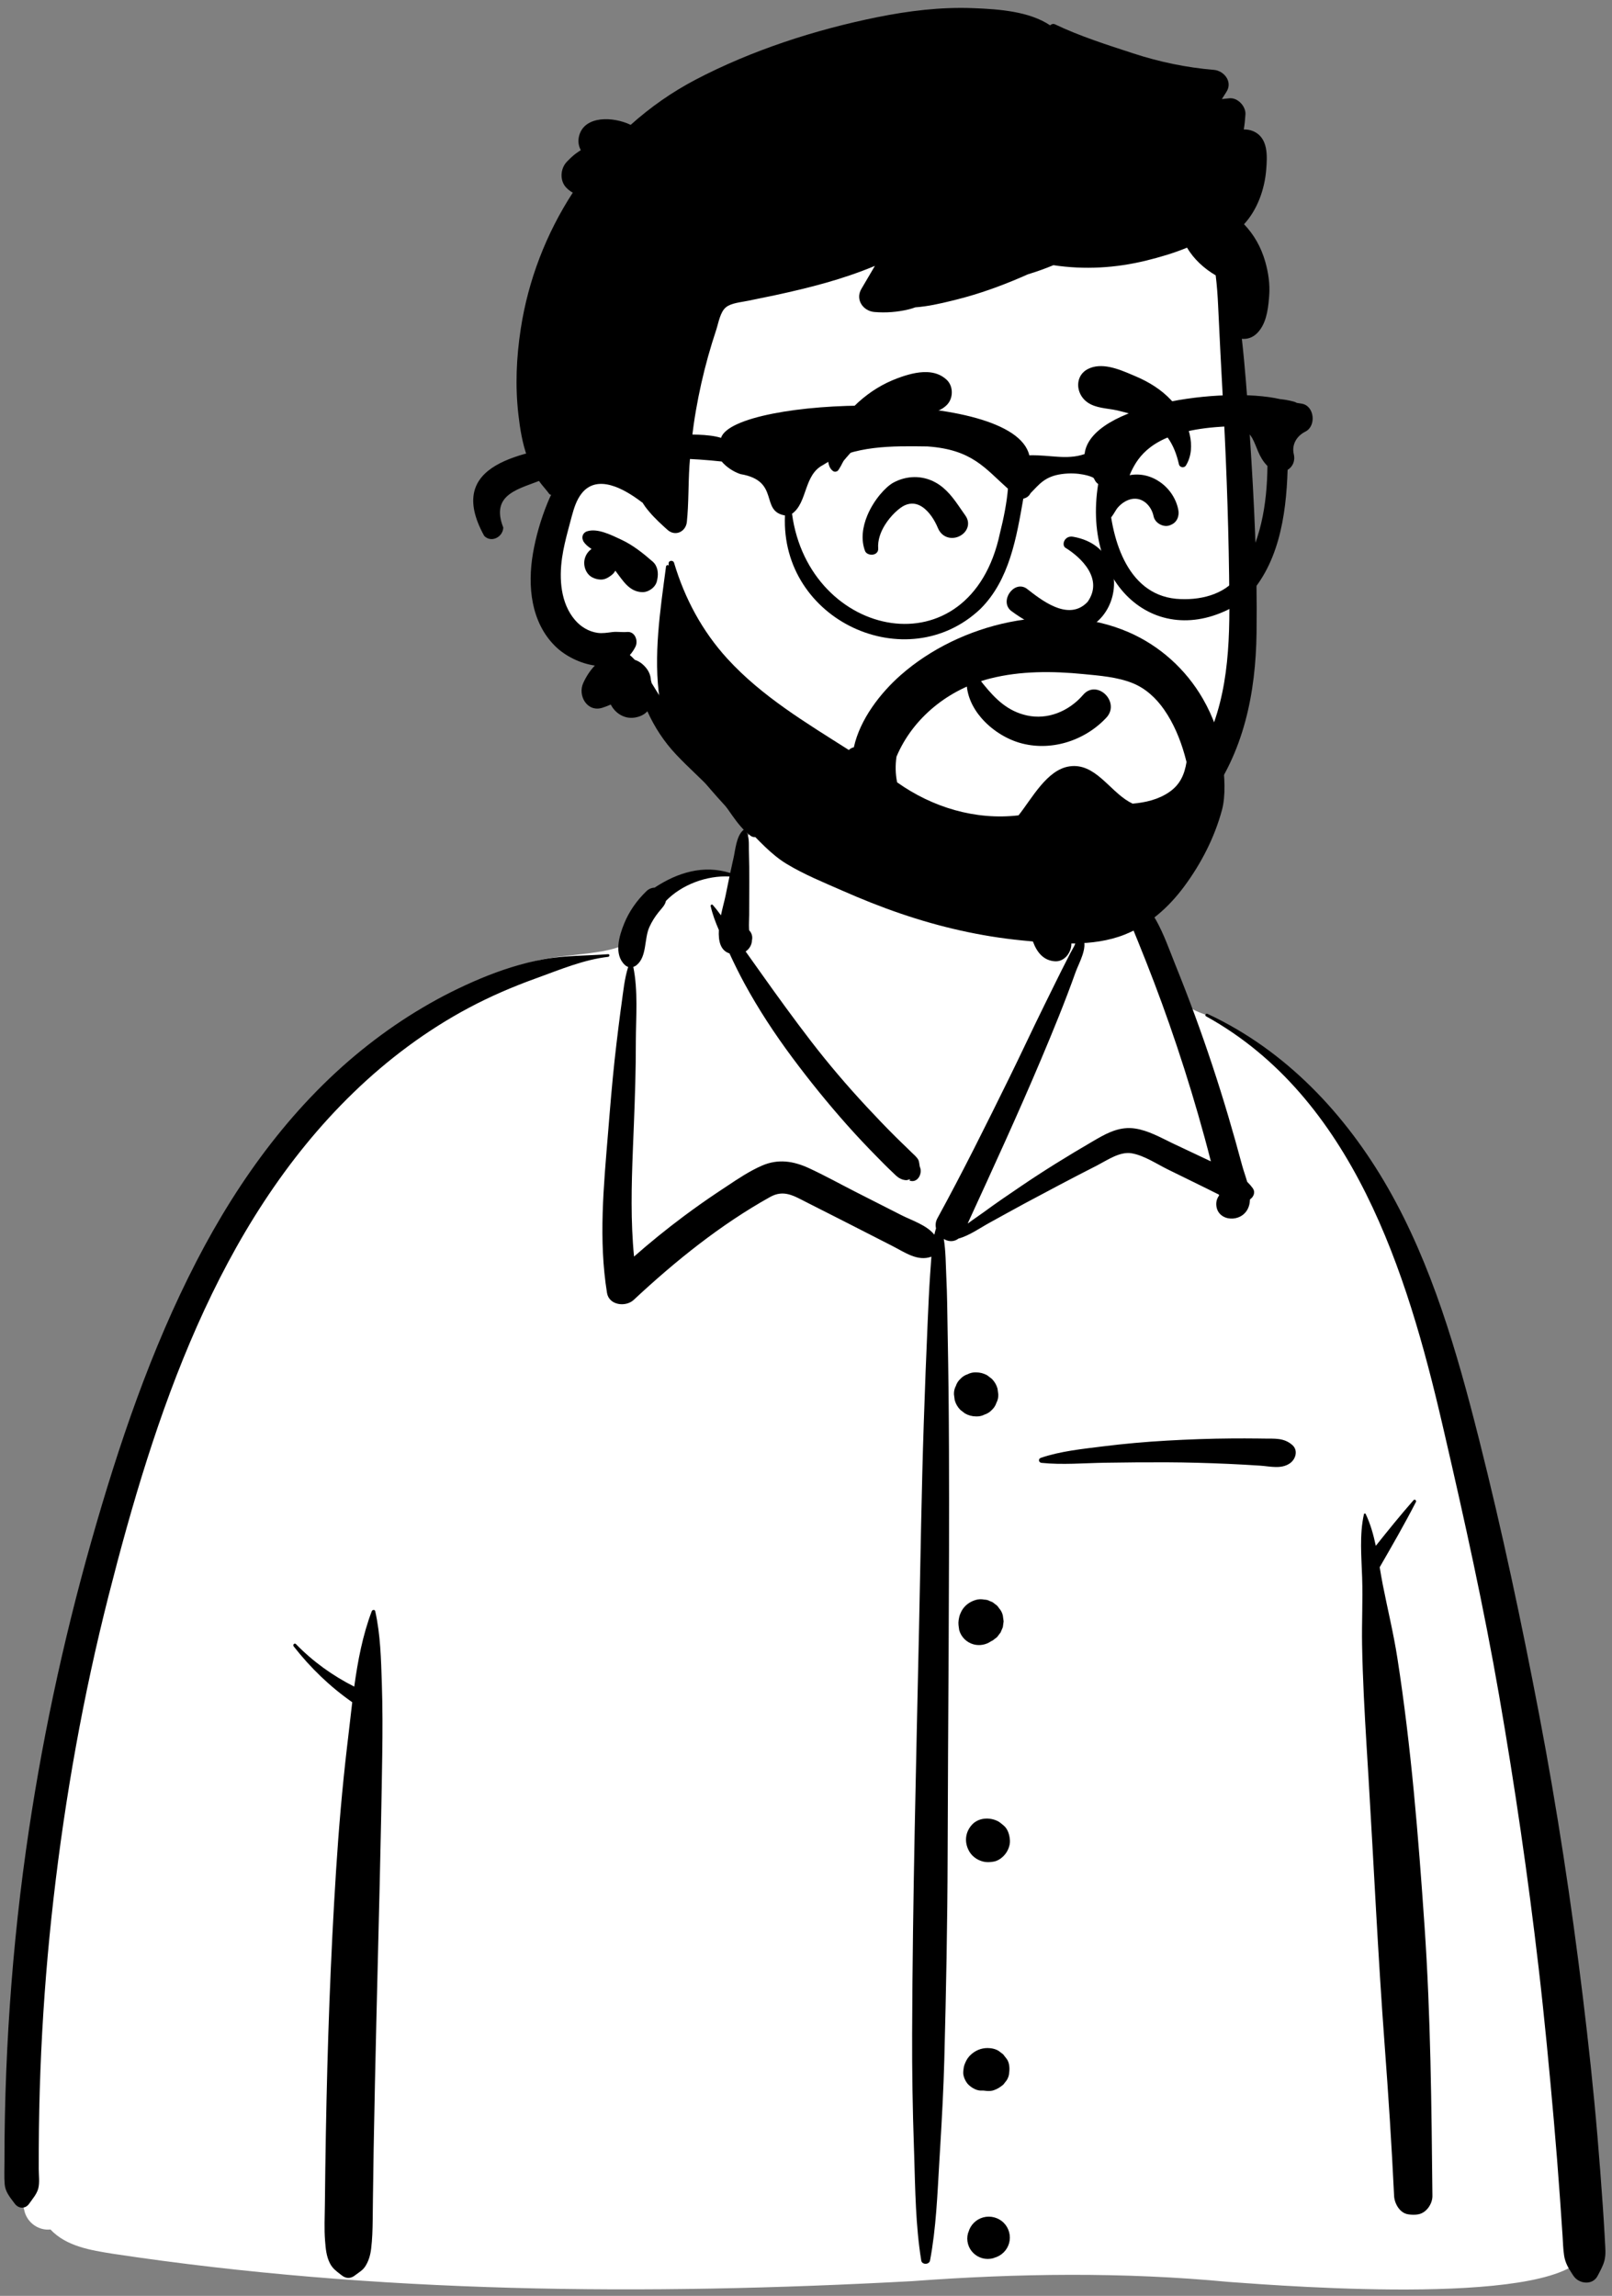
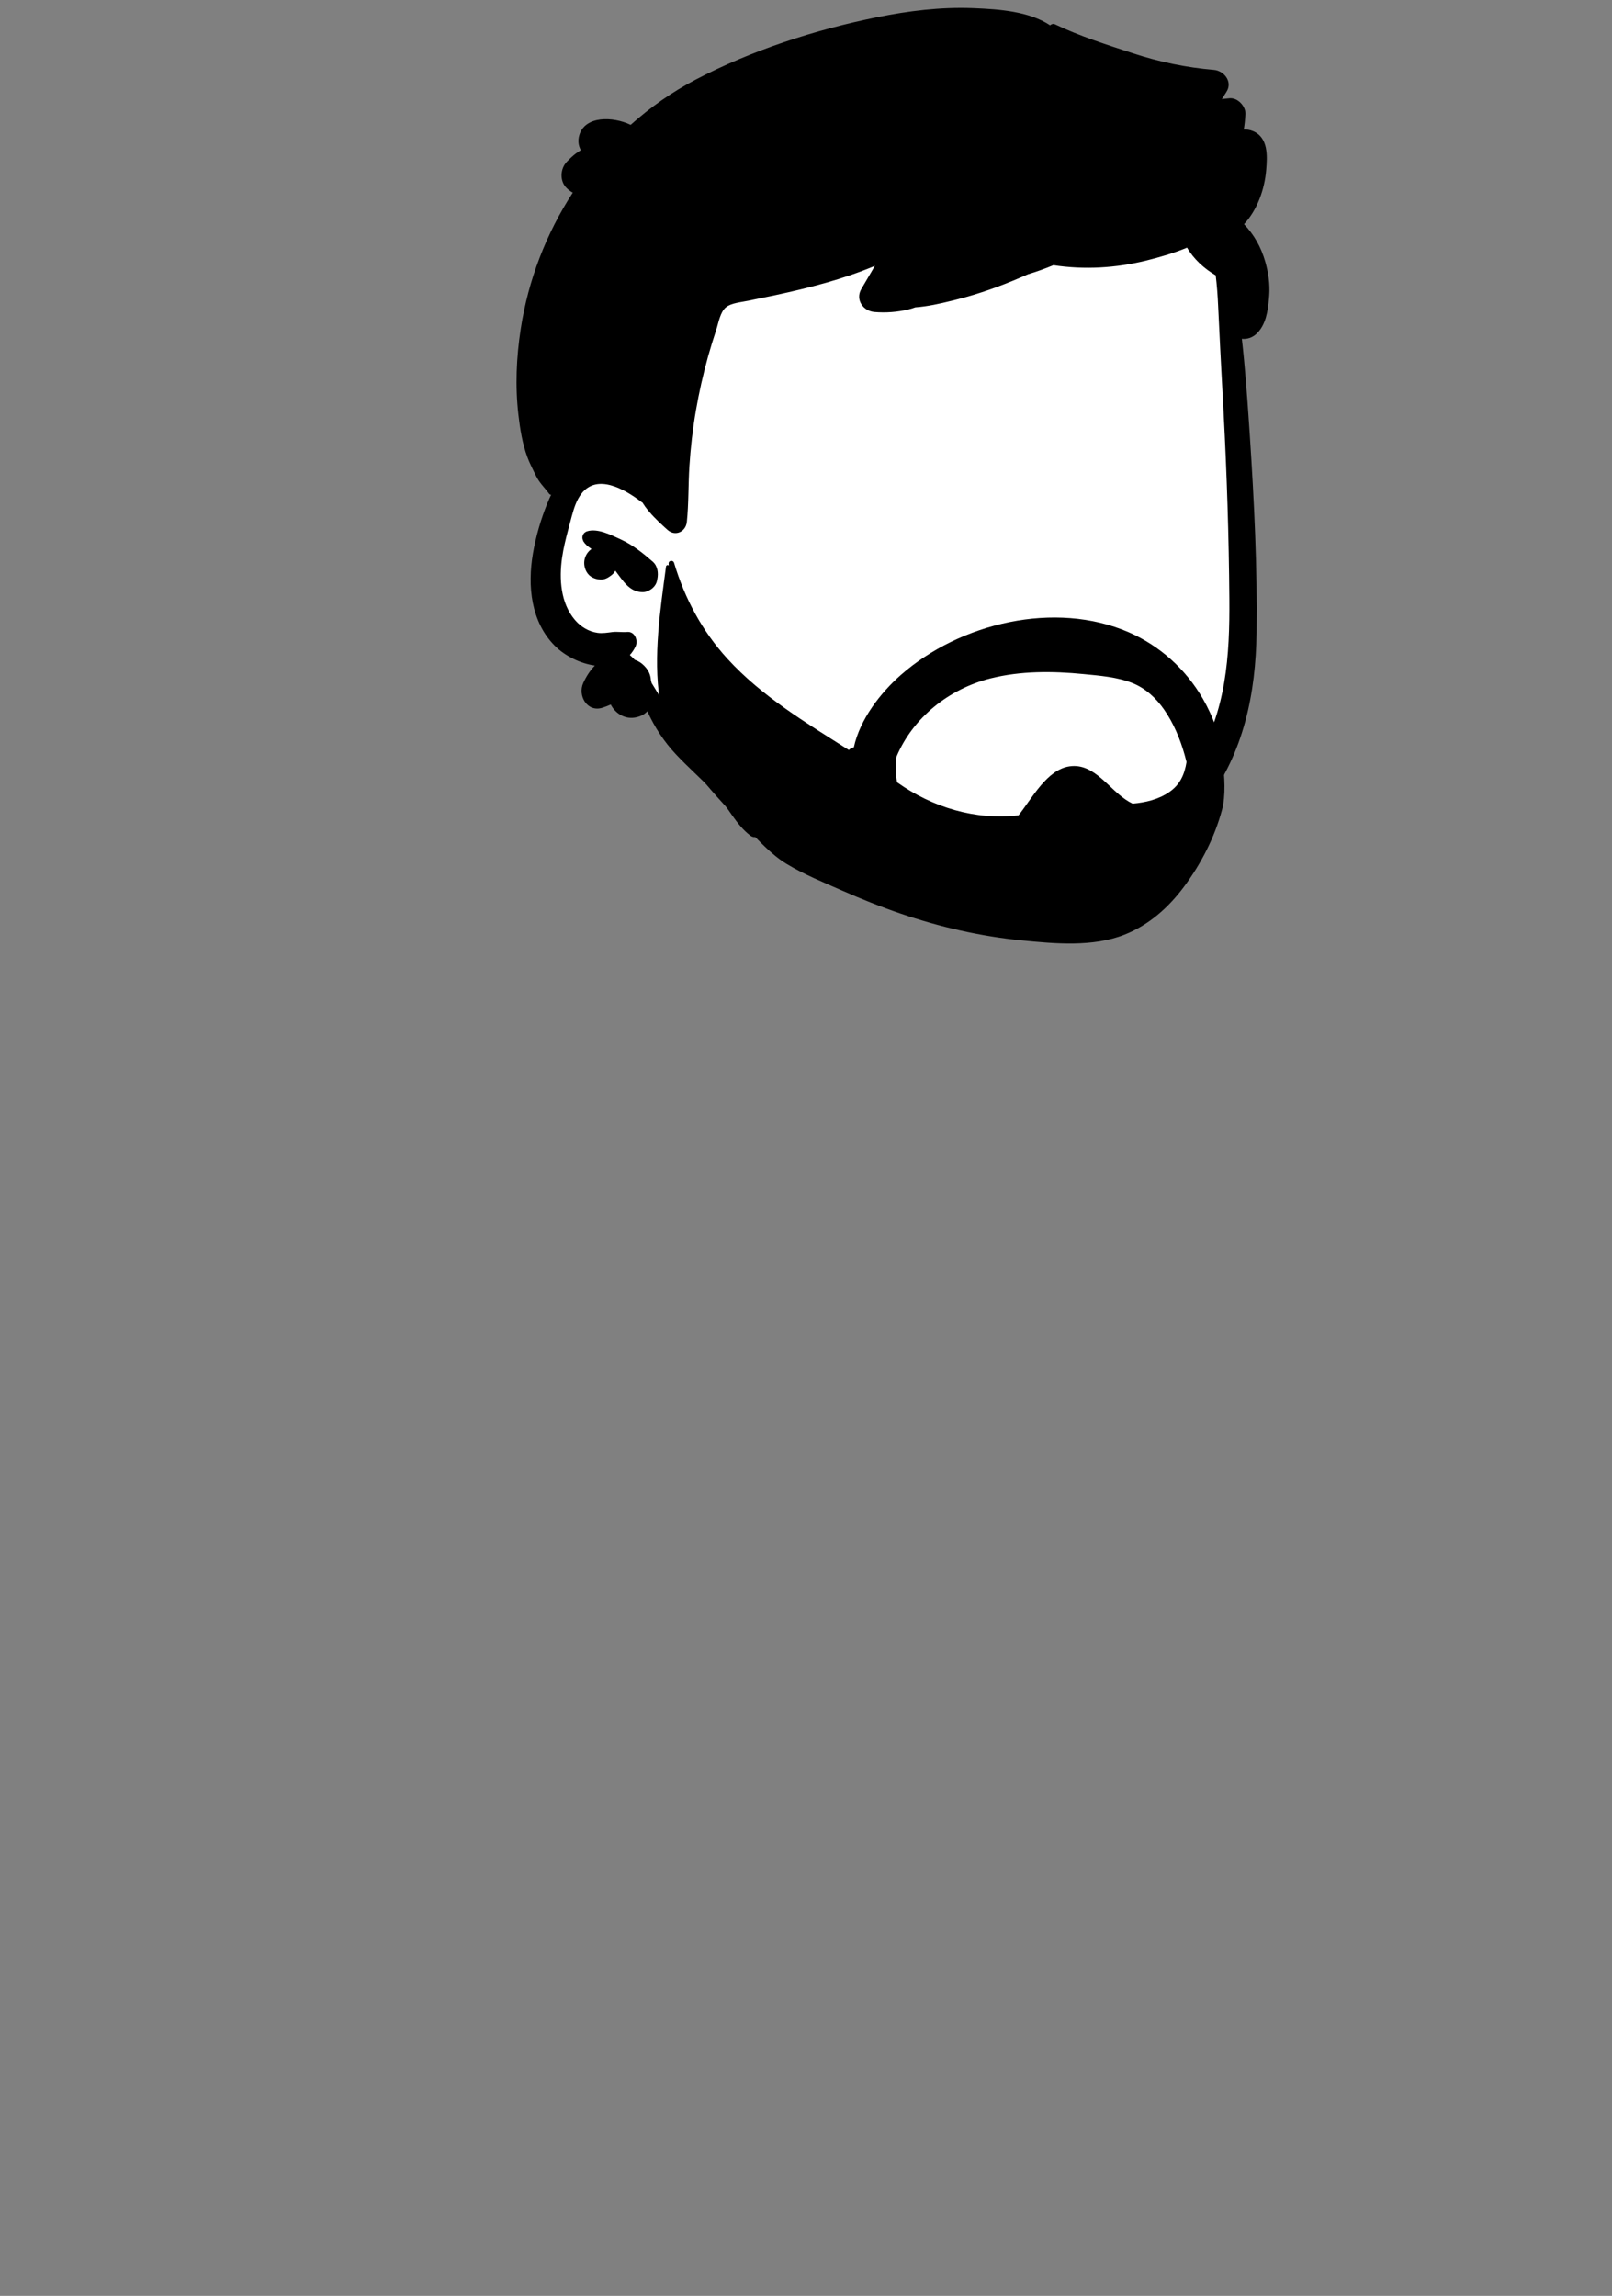
<svg xmlns="http://www.w3.org/2000/svg" width="184px" height="262px" viewBox="0 0 184 262" version="1.1">
  <rect x="0" y="0" width="184" height="262" fill="#808080" stroke="none" />
  <title>Person</title>
  <desc>Created with Sketch.</desc>
  <g id="Page-1" stroke="none" stroke-width="1" fill="none" fill-rule="evenodd">
    <g id="Desktop-HD-Copy-3" transform="translate(-630, -1026)">
      <g id="Person" transform="translate(630, 1012)">
        <g id="BODY" transform="translate(0, 100)">
-           <path d="M12.88,171.196 C43.027,175.743 73.721,175.972 104.118,174.321 C116.149,173.426 128.216,173.265 140.236,174.409 C147.339,174.933 178.482,177.297 181.026,170.98 C179.425,137.345 176.181,103.424 166.231,71.075 C162.139,59.589 158.625,50.056 150.638,40.551 C148.121,37.956 142.693,32.513 139.583,30.738 C136.888,29.2 135.762,29.748 134.214,27.151 C132.677,24.282 131.543,19.49 129.359,17.466 C127.136,15.405 123.842,16.142 119.759,16.806 C120.509,6.741 115.83,4.178 109.383,2.264 C98.052,-2.03 86.862,0.127 84.01,13.822 C78.722,13.822 75.751,16.082 72.54,18.253 C71.227,19.14 72.141,21.401 70.573,22.099 C67.672,23.124 62.545,22.873 59.752,24.135 C47.051,29.875 35.738,38.197 28.308,50.352 C11.653,76.303 0.211,130.968 2.191,161.726 C1.324,163.077 2.523,165.013 2.828,166.466 C3.213,167.729 4.459,168.569 5.76,168.426 C7.575,170.364 10.382,170.795 12.88,171.196 Z" id="🎨-Background" fill="#FFFFFF" />
-           <path d="M137.663,29.977 C137.478,29.874 137.641,29.612 137.827,29.699 C146.767,33.863 153.626,41.169 158.452,49.611 C163.449,58.352 166.297,68.276 168.753,77.976 L168.842,78.327 C171.46,88.703 173.686,99.187 175.691,109.696 C177.721,120.339 179.35,131.047 180.661,141.8 C181.309,147.117 181.887,152.443 182.338,157.779 C182.563,160.446 182.768,163.115 182.952,165.785 C183.025,166.853 183.094,167.921 183.154,168.99 L183.196,169.792 C183.233,170.519 183.32,171.248 183.139,171.965 C182.983,172.584 182.653,173.144 182.363,173.711 C181.789,174.833 180.217,174.649 179.599,173.711 L179.419,173.438 C179.009,172.809 178.669,172.225 178.54,171.442 C178.416,170.684 178.411,169.889 178.355,169.124 C178.252,167.715 178.165,166.305 178.065,164.895 C177.856,161.929 177.621,158.964 177.361,156.001 C176.846,150.153 176.294,144.31 175.615,138.478 C174.41,128.113 172.898,117.775 171.116,107.492 C169.374,97.448 167.172,87.505 164.875,77.574 L164.637,76.547 C160.615,59.209 154.417,39.242 137.663,29.977 Z M42.434,97.868 C42.499,97.695 42.782,97.655 42.83,97.868 C43.432,100.56 43.492,103.333 43.584,106.09 C43.675,108.809 43.671,111.541 43.631,114.261 C43.484,124.26 43.207,134.251 42.968,144.249 C42.849,149.25 42.737,154.251 42.65,159.253 C42.618,161.129 42.591,163.004 42.568,164.88 L42.54,167.355 C42.526,168.448 42.497,169.529 42.363,170.622 C42.274,171.341 42.086,172.026 41.686,172.642 C41.402,173.079 40.998,173.301 40.604,173.599 L40.53,173.655 C40.028,174.05 39.498,174.052 39.001,173.655 L38.856,173.542 C38.381,173.173 37.97,172.884 37.666,172.3 C37.244,171.489 37.176,170.607 37.104,169.712 C36.996,168.356 37.068,166.98 37.082,165.619 C37.11,162.891 37.148,160.162 37.196,157.434 C37.373,147.428 37.723,137.421 38.361,127.433 C38.661,122.728 39.068,118.009 39.615,113.323 L39.719,112.445 C39.884,111.066 40.036,109.663 40.206,108.256 C37.664,106.48 35.429,104.326 33.523,101.882 C33.383,101.703 33.614,101.45 33.783,101.624 C35.731,103.626 37.963,105.222 40.435,106.477 C40.84,103.53 41.397,100.599 42.434,97.868 Z M84.904,8.677 C84.939,8.651 84.994,8.639 85.027,8.677 C85.573,9.31 85.463,10.277 85.48,11.079 L85.482,11.153 C85.521,12.325 85.529,13.493 85.525,14.666 L85.513,18.399 L85.513,18.399 C85.511,18.912 85.469,19.446 85.496,19.962 L85.509,20.162 L85.509,20.162 C85.797,20.454 85.93,20.876 85.833,21.299 C85.815,21.843 85.529,22.296 85.111,22.581 L86.006,23.841 L86.006,23.841 L86.902,25.101 C88.747,27.7 90.614,30.276 92.558,32.804 C94.541,35.382 96.657,37.862 98.871,40.246 C99.952,41.412 101.052,42.561 102.178,43.684 C102.635,44.141 103.104,44.586 103.568,45.036 L104.029,45.488 C104.302,45.759 104.645,46.027 104.825,46.37 C104.932,46.572 104.956,47.07 104.994,47.153 C105.336,47.898 104.753,49.087 103.785,48.715 L103.829,48.686 C104.005,48.564 103.892,48.562 103.49,48.681 C103.236,48.68 102.998,48.622 102.775,48.507 L102.709,48.471 C102.396,48.313 102.117,48.007 101.862,47.763 L101.799,47.703 C101.217,47.162 100.663,46.588 100.105,46.022 C98.942,44.842 97.804,43.637 96.703,42.399 C94.506,39.929 92.424,37.36 90.452,34.711 C88.443,32.012 86.575,29.176 84.97,26.222 C84.36,25.101 83.801,23.959 83.266,22.803 C82.223,22.471 81.981,21.37 82.054,20.13 C81.669,19.241 81.323,18.333 81.118,17.406 C81.09,17.278 81.254,17.159 81.353,17.27 C81.686,17.646 81.995,18.046 82.292,18.457 C82.471,17.588 82.698,16.787 82.804,16.277 L83.266,14.025 L83.266,14.025 C80.662,13.891 77.808,14.953 76.012,16.813 C75.916,17.297 75.54,17.644 75.174,18.097 C74.756,18.614 74.392,19.195 74.119,19.803 C73.516,21.149 73.857,23.133 72.686,24.12 C72.563,24.223 72.427,24.295 72.286,24.339 C72.842,27.044 72.59,30.025 72.578,32.77 L72.577,33.011 C72.58,36.083 72.477,39.157 72.357,42.227 L72.236,45.264 C72.078,49.315 71.976,53.368 72.372,57.397 C74.182,55.805 76.054,54.286 77.991,52.839 C79.264,51.887 80.562,50.969 81.885,50.085 L82.959,49.373 C84.246,48.515 85.565,47.633 86.975,47.02 C88.819,46.217 90.572,46.493 92.352,47.316 C94.124,48.136 95.844,49.089 97.583,49.977 C99.352,50.881 101.124,51.777 102.895,52.675 C104.068,53.271 105.787,53.808 106.648,54.903 C106.702,54.661 106.766,54.419 106.841,54.178 C106.756,53.811 106.789,53.414 106.996,53.036 C109.888,47.761 112.563,42.36 115.219,36.966 C116.564,34.236 117.842,31.474 119.189,28.746 L120.499,26.089 C120.718,25.646 120.937,25.204 121.158,24.762 C121.488,24.101 121.832,23.446 122.166,22.786 C122.308,22.508 122.485,22.231 122.622,21.949 L122.687,21.808 C122.69,21.801 123.008,20.81 122.763,20.905 L122.741,20.915 C122.616,20.985 122.516,20.829 122.597,20.729 C122.944,20.304 123.427,20.681 123.624,21.075 C124.169,22.158 123.171,23.86 122.787,24.898 L122.766,24.956 C121.574,28.305 120.224,31.592 118.842,34.867 C116.191,41.146 113.343,47.329 110.501,53.523 L110.467,53.629 L110.467,53.629 C111.073,53.168 111.72,52.75 112.274,52.342 C113.672,51.314 115.11,50.337 116.547,49.363 C119.18,47.576 121.886,45.907 124.636,44.304 L125.186,43.984 C126.56,43.19 127.921,42.545 129.551,42.784 C131.066,43.006 132.474,43.814 133.843,44.47 L133.984,44.537 L138.213,46.533 C137.761,44.743 137.271,42.962 136.761,41.188 C135.765,37.727 134.669,34.294 133.481,30.893 C132.371,27.715 131.171,24.572 129.902,21.453 L129.52,20.517 C129.002,19.233 128.488,17.833 127.009,17.438 C125.531,17.043 123.835,17.629 122.484,16.792 C122.362,16.716 122.377,16.515 122.526,16.478 L123.359,16.27 C124.924,15.883 126.759,15.494 128.239,15.87 C129.849,16.28 131.182,17.622 131.963,19.017 C132.832,20.569 133.444,22.306 134.104,23.96 L134.208,24.221 C134.965,26.094 135.693,27.978 136.389,29.874 C137.781,33.663 139.049,37.498 140.196,41.368 C140.749,43.233 141.274,45.107 141.778,46.985 C141.923,47.526 142.162,48.181 142.358,48.864 C142.583,49.082 142.795,49.324 142.995,49.601 C143.326,50.061 143.088,50.6 142.677,50.875 C142.661,51.345 142.556,51.787 142.304,52.166 C141.322,53.646 138.727,53.265 138.832,51.276 C138.848,50.971 138.967,50.68 139.148,50.435 L139.143,50.395 L139.143,50.395 L139.123,50.322 L139.123,50.322 C138.672,50.108 138.22,49.869 137.743,49.635 L133.305,47.457 L133.305,47.457 C132.019,46.827 130.595,45.852 129.165,45.612 C127.833,45.388 126.427,46.374 125.282,46.968 L125.208,47.007 C122.44,48.415 119.693,49.87 116.956,51.338 C115.62,52.054 114.302,52.8 112.971,53.525 C111.858,54.132 110.657,55.002 109.407,55.344 C108.872,55.756 108.238,55.701 107.728,55.389 C107.961,56.822 107.947,58.293 108.018,59.758 C108.114,61.717 108.129,63.681 108.161,65.642 L108.174,66.378 C108.258,70.714 108.303,75.051 108.319,79.389 C108.378,94.833 108.206,110.281 108.166,125.725 C108.146,133.485 107.991,141.251 107.788,149.008 C107.702,152.295 107.522,155.578 107.328,158.859 L107.221,160.649 C106.994,164.426 106.861,168.245 106.156,171.971 C106.065,172.457 105.236,172.469 105.155,171.971 C104.507,167.978 104.471,163.898 104.346,159.859 L104.32,159.052 C104.17,154.714 104.099,150.38 104.114,146.041 C104.17,130.59 104.574,115.15 104.905,99.704 C105.071,91.943 105.183,84.179 105.442,76.421 C105.571,72.539 105.717,68.66 105.891,64.78 C105.968,63.047 106.043,61.317 106.159,59.587 L106.211,58.845 C106.247,58.362 106.276,57.884 106.312,57.411 C104.737,57.982 103.297,56.924 101.881,56.201 C100.248,55.367 98.617,54.532 96.984,53.7 L95.349,52.869 L95.349,52.869 L92.079,51.212 C90.606,50.466 89.471,49.724 87.901,50.599 C82.242,53.751 77.042,57.945 72.329,62.346 C71.426,63.19 69.516,62.963 69.287,61.549 C68.309,55.506 68.904,49.375 69.403,43.314 L69.587,41.064 C69.81,38.376 70.053,35.688 70.377,33.011 C70.522,31.814 70.666,30.617 70.825,29.422 L70.948,28.526 C71.147,27.109 71.277,25.701 71.703,24.343 C71.568,24.3 71.439,24.229 71.324,24.12 C70.046,22.917 70.662,20.828 71.245,19.396 C71.821,17.982 72.699,16.749 73.799,15.687 C74.038,15.455 74.377,15.306 74.716,15.298 C77.382,13.545 80.307,12.67 83.351,13.627 C83.436,13.221 83.523,12.816 83.615,12.411 L83.708,12.008 C83.945,11.005 84.033,9.348 84.904,8.677 Z M112.227,167.045 C113.054,166.819 113.96,167.057 114.566,167.659 C115.172,168.261 115.412,169.16 115.184,169.981 C115.07,170.386 114.864,170.737 114.566,171.035 C114.288,171.309 113.963,171.505 113.592,171.623 L113.505,171.649 L113.37,171.705 C112.955,171.815 112.54,171.815 112.126,171.705 C111.73,171.594 111.386,171.395 111.093,171.107 C110.803,170.817 110.603,170.476 110.492,170.082 C110.38,169.67 110.38,169.258 110.492,168.847 L110.548,168.712 L110.548,168.712 C110.662,168.308 110.868,167.957 111.166,167.659 C111.466,167.363 111.82,167.158 112.227,167.045 Z M161.348,85.197 C161.484,85.042 161.704,85.24 161.619,85.405 C160.331,87.913 158.895,90.403 157.483,92.848 C157.596,93.525 157.708,94.197 157.837,94.852 C158.387,97.644 159.061,100.386 159.5,103.204 C161.078,113.336 161.898,123.577 162.601,133.799 C163.306,144.058 163.396,154.321 163.502,164.6 C163.511,165.491 162.821,166.526 161.896,166.694 C161.473,166.771 161.156,166.756 160.734,166.694 C159.771,166.553 159.169,165.459 159.128,164.6 C158.852,158.855 158.48,153.118 158.05,147.382 C157.288,137.213 156.822,127.017 156.206,116.838 L155.989,113.28 C155.756,109.425 155.544,105.567 155.474,101.707 C155.428,99.149 155.566,96.592 155.481,94.037 C155.403,91.678 155.162,89.113 155.686,86.796 C155.705,86.709 155.843,86.687 155.883,86.77 C156.428,87.908 156.773,89.146 157.039,90.408 C158.442,88.646 159.871,86.88 161.348,85.197 Z M69.416,22.89 C69.613,22.876 69.605,23.17 69.416,23.192 C66.662,23.509 64.001,24.622 61.4,25.567 L61.177,25.648 C58.55,26.595 55.988,27.695 53.523,29.007 C48.704,31.572 44.278,34.88 40.365,38.666 C24.741,53.781 17.621,75.578 12.404,96.061 C9.506,107.441 7.444,119.014 6.108,130.675 C5.447,136.443 4.98,142.232 4.708,148.03 C4.569,151.002 4.481,153.976 4.444,156.951 C4.425,158.474 4.42,159.998 4.422,161.522 C4.422,162.22 4.548,163.099 4.36,163.777 C4.186,164.405 3.694,164.958 3.33,165.482 C2.898,166.103 2.123,166.07 1.686,165.482 L1.525,165.268 C1.058,164.653 0.602,164.066 0.535,163.263 C0.464,162.403 0.514,161.516 0.511,160.651 C0.504,158.91 0.526,157.168 0.561,155.427 C0.628,152.09 0.761,148.754 0.957,145.422 C1.357,138.659 2.015,131.911 2.957,125.202 C4.631,113.276 7.141,101.465 10.428,89.875 C13.53,78.942 17.204,68.041 22.438,57.914 C27.297,48.511 33.673,39.764 42.085,33.193 C45.997,30.137 50.256,27.59 54.847,25.672 C57.163,24.705 59.594,23.915 62.067,23.465 C64.513,23.02 66.948,23.082 69.416,22.89 Z M112.701,147.72 C113.138,147.717 113.625,147.812 114,148.052 L114.501,148.436 L114.501,148.436 C114.636,148.609 114.771,148.783 114.906,148.957 C115.219,149.362 115.26,150.018 115.195,150.5 C115.18,150.823 115.084,151.122 114.906,151.4 L114.525,151.89 L114.525,151.89 C114.158,152.187 113.853,152.399 113.409,152.542 C113.177,152.616 112.954,152.632 112.731,152.62 L112.657,152.616 L112.701,152.622 L112.623,152.613 L112.623,152.613 C112.551,152.607 112.478,152.599 112.405,152.589 C112.356,152.583 112.306,152.579 112.256,152.572 C112.208,152.568 112.162,152.567 112.114,152.571 C111.55,152.624 110.983,152.306 110.583,151.941 C110.222,151.613 109.898,150.915 109.949,150.421 L109.97,150.215 C110.008,149.866 110.039,149.729 110.188,149.379 C110.332,149.039 110.534,148.738 110.809,148.484 C111.335,147.999 111.979,147.725 112.701,147.72 Z M110.955,122.224 C111.704,121.414 112.99,121.354 113.918,121.844 C114.144,121.964 114.352,122.155 114.551,122.315 C115.053,122.719 115.251,123.446 115.278,124.059 C115.306,124.665 114.984,125.385 114.551,125.803 L114.446,125.904 L114.446,125.904 C114.187,126.154 113.817,126.371 113.455,126.437 C112.871,126.543 112.381,126.54 111.838,126.312 C111.371,126.117 110.969,125.802 110.695,125.376 L110.65,125.304 C110.632,125.274 110.614,125.243 110.597,125.212 L110.573,125.165 C110.053,124.172 110.193,123.048 110.955,122.224 Z M111.343,96.593 C111.681,96.488 112.018,96.473 112.356,96.548 C112.585,96.548 112.799,96.606 112.997,96.72 C113.212,96.78 113.399,96.888 113.557,97.044 C113.747,97.156 113.899,97.307 114.012,97.496 C114.237,97.74 114.388,98.025 114.467,98.354 L114.557,99.024 L114.467,99.694 L114.211,100.296 L114.211,100.296 C114.14,100.388 114.07,100.479 113.998,100.57 C113.885,100.76 113.733,100.911 113.541,101.023 C113.417,101.146 113.274,101.238 113.115,101.302 C112.55,101.704 111.796,101.835 111.127,101.652 C110.729,101.541 110.383,101.341 110.09,101.053 C109.799,100.762 109.598,100.419 109.487,100.024 L109.441,99.709 C109.382,99.286 109.372,99.051 109.493,98.514 C109.546,98.277 109.699,97.944 109.78,97.803 C110.123,97.204 110.684,96.793 111.343,96.593 Z M140.657,78.153 C141.626,78.147 142.595,78.148 143.564,78.159 L144.291,78.169 C145.509,78.188 146.551,78.063 147.508,78.902 C148.203,79.51 147.897,80.531 147.237,80.99 C146.238,81.684 144.985,81.335 143.837,81.258 C142.626,81.177 141.414,81.11 140.202,81.056 C137.854,80.952 135.506,80.886 133.156,80.875 C130.812,80.866 128.463,80.888 126.119,80.925 C123.733,80.964 121.25,81.184 118.877,80.939 C118.552,80.905 118.478,80.48 118.8,80.369 C121.035,79.602 123.55,79.353 125.892,79.059 C128.309,78.756 130.725,78.542 133.156,78.403 C135.654,78.26 138.155,78.171 140.657,78.153 Z M111.339,70.612 L111.419,70.614 C111.845,70.615 112.245,70.715 112.617,70.913 L112.696,70.957 L113.209,71.35 C113.522,71.663 113.739,72.033 113.859,72.459 L113.95,73.127 L113.95,73.127 C113.963,73.473 113.89,73.795 113.732,74.095 C113.63,74.407 113.455,74.676 113.209,74.904 C112.979,75.149 112.708,75.322 112.394,75.423 C112.116,75.568 111.817,75.641 111.499,75.641 L111.419,75.64 C110.962,75.638 110.536,75.524 110.142,75.297 L109.629,74.904 L109.629,74.904 C109.315,74.59 109.098,74.221 108.978,73.795 L108.888,73.127 L108.888,73.127 C108.875,72.781 108.947,72.458 109.106,72.159 C109.208,71.847 109.382,71.577 109.629,71.35 C109.858,71.105 110.13,70.931 110.444,70.83 C110.722,70.685 111.02,70.612 111.339,70.612 L111.339,70.612 Z M118.843,11.576 C119.388,10.792 120.376,11.49 120.235,12.12 C120.272,13.891 120.363,15.61 120.769,17.344 C120.955,18.138 121.198,18.933 121.574,19.661 L121.731,19.967 C122.217,20.92 122.595,21.819 121.94,22.865 C121.632,23.358 121.074,23.728 120.47,23.703 C117.79,23.588 117.421,19.884 117.258,17.816 C117.09,15.686 117.613,13.346 118.843,11.576 Z" id="🖍-Ink" fill="#000000" />
-         </g>
+           </g>
        <g id="head/Short-4" transform="translate(48, 0)">
          <path d="M92.594,69.701 C92.103,65.364 92.739,56.299 92.782,55.749 C93.051,52.267 91.426,38.519 88.355,39.786 C83.204,35.691 76.342,34.786 69.926,34.354 C56.599,33.457 42.422,35.517 32.131,44.523 C27.042,49.2 22.087,56.002 22.485,63.085 C17.861,69.799 11.343,79.008 17.104,86.857 C19.062,89.365 22.175,90.299 24.635,92.198 C29.583,96.205 32.687,101.957 37.683,105.941 C50.917,117.882 73.388,120.377 86.391,106.795 C96.445,96.958 94.82,82.241 93.051,69.701 C91.862,61.27 93.553,78.161 92.594,69.701 Z" id="🎨-Background" fill="#FFFFFF" />
          <path d="M52.123,15.963 C55.687,15.241 59.347,14.792 62.987,14.927 L63.268,14.938 C66.006,15.048 69.475,15.291 71.864,16.89 C72.001,16.752 72.222,16.681 72.423,16.777 C75.262,18.137 78.384,19.121 81.374,20.099 C84.349,21.072 87.436,21.714 90.555,21.973 C91.728,22.07 92.732,23.342 91.99,24.484 C91.813,24.756 91.641,25.03 91.469,25.306 C91.756,25.276 92.043,25.245 92.329,25.215 C93.273,25.12 94.216,26.131 94.16,27.054 C94.125,27.634 94.063,28.208 93.971,28.774 C94.33,28.767 94.687,28.821 95.032,28.967 C96.781,29.709 96.659,31.799 96.528,33.39 C96.347,35.598 95.525,37.936 93.998,39.588 C95.138,40.777 95.945,42.196 96.426,43.882 C96.775,45.114 96.969,46.425 96.873,47.707 L96.843,48.091 C96.724,49.481 96.489,51.021 95.492,52.022 C94.981,52.538 94.35,52.726 93.75,52.666 C94.113,55.871 94.346,59.095 94.565,62.307 L94.668,63.842 C95.157,71.266 95.524,78.739 95.428,86.175 C95.339,93.124 93.971,99.87 89.727,105.512 C85.861,110.65 80.31,114.438 74.031,115.878 C70.648,116.655 67.193,116.71 63.768,116.215 C62.108,115.974 60.437,115.605 58.861,115.023 C57.117,114.376 55.863,113.424 54.69,111.998 C54.134,111.322 54.402,109.882 55.507,110.017 C57.179,110.221 58.705,110.466 60.307,110.963 L60.537,111.035 C62.133,111.549 63.786,111.932 65.455,112.095 C68.873,112.427 72.344,112.092 75.618,111.051 C80.95,109.355 85.541,105.574 88.485,100.823 C91.978,95.192 92.373,88.8 92.323,82.325 C92.269,75.22 92.038,68.111 91.663,61.014 L91.599,59.831 C91.4,56.179 91.208,52.524 91.04,48.869 C90.987,47.723 90.907,46.567 90.763,45.423 C89.446,44.648 88.265,43.58 87.496,42.261 C85.95,42.903 84.324,43.367 82.829,43.736 C79.364,44.591 75.767,44.799 72.24,44.263 C71.289,44.658 70.319,45.005 69.334,45.303 C69.068,45.422 68.801,45.538 68.535,45.652 C66.161,46.673 63.752,47.537 61.245,48.17 L60.629,48.324 C59.31,48.651 57.877,48.972 56.473,49.073 C56.242,49.163 55.993,49.238 55.721,49.305 C54.443,49.617 53.116,49.715 51.806,49.605 C50.529,49.497 49.607,48.202 50.31,46.989 C50.824,46.104 51.342,45.221 51.865,44.341 C50.045,45.102 48.166,45.735 46.271,46.272 C44.358,46.813 42.417,47.269 40.474,47.688 C39.435,47.911 38.391,48.108 37.355,48.33 C36.613,48.489 35.473,48.571 34.868,49.062 C34.199,49.601 34.01,50.857 33.756,51.632 C33.423,52.639 33.11,53.65 32.824,54.672 C32.256,56.713 31.79,58.783 31.43,60.874 C31.069,62.967 30.827,65.081 30.692,67.202 C30.557,69.321 30.617,71.453 30.4,73.562 C30.283,74.681 29.087,75.257 28.203,74.475 C28.1,74.383 27.995,74.29 27.892,74.197 L27.738,74.055 C26.982,73.367 26.249,72.638 25.644,71.818 C25.534,71.666 25.429,71.508 25.331,71.348 C25.315,71.348 25.301,71.343 25.285,71.332 L25.118,71.205 C23.271,69.825 20.186,68.025 18.385,70.318 C17.811,71.049 17.518,71.979 17.274,72.876 L16.846,74.482 C16.569,75.53 16.309,76.585 16.156,77.657 C15.812,80.06 15.985,82.83 17.632,84.756 C18.289,85.526 19.196,86.076 20.207,86.221 C20.771,86.299 21.328,86.202 21.888,86.131 C22.456,86.06 23.004,86.175 23.573,86.12 C24.477,86.03 24.872,87.117 24.534,87.8 C24.351,88.167 24.137,88.484 23.892,88.752 C24.089,88.922 24.276,89.105 24.456,89.298 C24.991,89.47 25.47,89.839 25.829,90.327 C26.119,90.721 26.269,91.15 26.294,91.602 C26.326,91.714 26.354,91.829 26.379,91.946 L26.869,92.744 C26.977,92.919 27.084,93.092 27.192,93.262 C28.438,95.234 29.822,96.903 31.541,98.476 C33.197,99.989 34.994,101.344 36.549,102.967 L36.732,103.16 C38.182,104.694 39.71,106.551 39.143,108.782 C38.996,109.355 38.199,109.767 37.679,109.38 C36.005,108.133 35.163,106.156 33.743,104.643 C32.281,103.084 30.662,101.683 29.197,100.129 C27.81,98.661 26.717,96.999 25.893,95.169 C25.564,95.534 25.084,95.793 24.42,95.894 C23.278,96.066 22.214,95.394 21.716,94.401 C21.397,94.543 21.07,94.672 20.741,94.773 C19.011,95.305 17.922,93.372 18.575,91.943 C18.924,91.178 19.36,90.513 19.901,89.953 C18.209,89.72 16.487,88.841 15.376,87.745 C12.586,84.992 12.202,80.853 12.83,77.173 C13.163,75.222 13.738,73.248 14.485,71.416 C14.615,71.098 14.755,70.777 14.907,70.46 C14.823,70.458 14.736,70.421 14.681,70.35 C14.177,69.658 13.563,69.091 13.188,68.317 C12.843,67.606 12.46,66.886 12.188,66.145 C11.629,64.63 11.355,62.919 11.172,61.317 C10.795,58.036 10.941,54.775 11.442,51.515 C12.293,45.962 14.35,40.648 17.38,35.985 C17.215,35.898 17.057,35.793 16.91,35.668 L16.837,35.605 L16.719,35.497 C15.854,34.712 15.929,33.239 16.719,32.443 L16.968,32.192 C17.284,31.877 17.556,31.627 18.067,31.284 C18.142,31.233 18.219,31.186 18.297,31.141 C18.03,30.645 17.937,30.066 18.123,29.426 C18.772,27.199 21.964,27.278 23.987,28.249 C26.225,26.243 28.707,24.502 31.397,23.092 C37.805,19.735 45.049,17.394 52.123,15.963 Z M19.004,74.635 C20.2,74.243 21.79,75.066 22.865,75.562 C24.228,76.19 25.388,77.118 26.511,78.1 C27.071,78.59 27.171,79.393 27.032,80.078 C27.018,80.147 27.005,80.218 26.988,80.289 C26.84,81.021 26.027,81.596 25.308,81.576 C23.803,81.534 23.086,80.23 22.235,79.125 C22.134,79.303 22.009,79.469 21.853,79.592 L21.748,79.675 C21.395,79.945 21.005,80.161 20.538,80.14 C20.207,80.124 19.89,80.039 19.597,79.886 C18.867,79.498 18.545,78.549 18.743,77.776 C18.867,77.29 19.15,76.91 19.52,76.646 L19.382,76.551 C19.087,76.345 18.818,76.128 18.608,75.807 L18.561,75.731 L18.579,75.731 C18.351,75.337 18.499,74.8 19.004,74.635 Z" id="🖍-Ink" fill="#000000" />
        </g>
        <g id="face/Calm" transform="translate(82, 43)" fill="#000000">
-           <path d="M39.653,55.737 C37.945,56.232 36.112,56.276 34.371,55.765 C32.792,55.301 31.171,54.28 30.009,52.929 C28.977,51.729 28.308,50.271 28.334,48.714 C28.337,48.536 28.401,48.388 28.499,48.273 C28.604,48.149 28.751,48.064 28.908,48.027 C29.07,47.989 29.241,48.002 29.387,48.068 C29.518,48.128 29.631,48.23 29.702,48.379 C29.881,48.614 30.058,48.845 30.237,49.07 C31.673,50.845 33.064,52.172 35.223,52.648 C36.395,52.906 37.565,52.791 38.638,52.397 C39.787,51.976 40.826,51.234 41.64,50.286 C42.008,49.857 42.443,49.682 42.867,49.679 C43.349,49.675 43.824,49.899 44.183,50.257 C44.535,50.609 44.771,51.087 44.792,51.587 C44.811,52.026 44.668,52.484 44.288,52.893 C43.035,54.24 41.41,55.227 39.653,55.737 Z M39.601,33.505 C41.351,34.57 44.019,37.054 42.135,39.695 C39.919,42.024 36.727,39.354 35.154,38.146 C33.696,37.211 32.057,39.617 33.41,40.71 C44.775,49.134 49.388,33.784 40.486,32.253 C39.506,32.084 39.142,33.175 39.601,33.505 Z M23.224,28.818 C22.661,28.457 21.999,28.334 21.266,28.668 C20.693,28.929 19.687,29.799 18.987,30.942 C18.509,31.725 18.169,32.643 18.24,33.599 C18.256,33.821 18.174,33.984 18.045,34.106 C17.943,34.201 17.796,34.271 17.622,34.293 C17.475,34.312 17.311,34.295 17.177,34.253 C16.922,34.174 16.788,34.008 16.737,33.873 C16.247,32.571 16.458,31.118 17.007,29.806 C17.748,28.037 19.094,26.554 19.975,26.076 C21.484,25.258 23.264,25.221 24.775,26.054 C26.061,26.763 26.865,27.909 27.665,29.076 C27.835,29.324 28.004,29.571 28.178,29.813 C28.527,30.297 28.562,30.778 28.427,31.191 C28.277,31.648 27.895,32.033 27.416,32.235 C26.975,32.422 26.462,32.448 26.008,32.256 C25.624,32.094 25.273,31.779 25.05,31.243 C24.675,30.342 24.05,29.347 23.224,28.818 L23.224,28.818 Z M51.801,30.824 C51.416,31.025 51.114,31.085 50.687,30.957 C50.45,30.886 50.217,30.75 50.034,30.567 C49.853,30.385 49.722,30.16 49.671,29.909 C49.546,29.291 49.208,28.713 48.727,28.336 C48.316,28.014 47.796,27.843 47.221,27.939 C46.599,28.043 46.007,28.442 45.599,28.912 C45.463,29.07 45.356,29.249 45.249,29.426 C45.048,29.758 44.853,30.067 44.576,30.311 C44.471,30.403 44.312,30.468 44.159,30.468 C44.097,30.468 44.033,30.458 43.973,30.439 C43.355,29.817 43.236,29.346 43.256,28.878 C43.277,28.388 43.47,27.891 43.782,27.428 C44.514,26.342 45.904,25.451 46.842,25.249 C48.126,24.973 49.402,25.304 50.425,26.023 C51.477,26.761 52.257,27.909 52.5,29.202 C52.558,29.513 52.533,29.849 52.415,30.141 C52.299,30.425 52.097,30.669 51.801,30.824 Z M26.057,17.233 C25.286,17.985 24.374,18.101 23.451,18.205 C22.938,18.263 22.528,18.309 22.126,18.4 C21.018,18.651 19.924,19.028 18.925,19.57 C17.881,20.138 16.744,20.822 15.925,21.699 C15.731,21.907 15.547,22.126 15.363,22.345 C15.196,22.545 15.035,22.738 14.864,22.924 C14.669,23.137 14.484,23.36 14.299,23.583 C14.185,23.772 14.163,23.818 14.14,23.866 C14.105,23.938 14.065,24.019 14.019,24.106 C13.956,24.225 13.882,24.355 13.805,24.474 C13.677,24.689 13.608,24.749 13.548,24.776 C13.45,24.82 13.356,24.841 13.265,24.83 C13.18,24.818 13.1,24.778 13.02,24.71 C12.625,24.376 12.508,23.826 12.52,23.243 C12.538,22.358 12.864,21.379 13.165,20.776 C13.863,19.377 14.833,17.922 15.998,16.878 C17.328,15.686 18.783,14.783 20.454,14.161 C21.492,13.775 22.695,13.42 23.826,13.465 C24.64,13.497 25.418,13.739 26.06,14.344 C26.454,14.716 26.643,15.244 26.643,15.772 C26.643,16.311 26.447,16.853 26.057,17.233 Z M53.369,24.117 C53.32,24.198 53.252,24.253 53.176,24.287 C53.097,24.321 53.009,24.331 52.924,24.317 C52.84,24.303 52.76,24.265 52.696,24.206 C52.635,24.15 52.588,24.076 52.568,23.984 C52.056,21.734 51.062,20.06 48.941,18.981 C47.898,18.449 46.698,18.112 45.562,17.843 C45.232,17.765 44.883,17.714 44.532,17.663 C43.432,17.502 42.323,17.318 41.605,16.427 C41.173,15.89 40.991,15.204 41.094,14.577 C41.191,13.986 41.536,13.444 42.162,13.12 C43.723,12.312 45.663,13.104 47.239,13.78 C47.356,13.83 47.471,13.879 47.583,13.926 C49.124,14.578 50.53,15.437 51.686,16.667 C52.603,17.642 53.452,19.084 53.794,20.568 C54.079,21.802 54.012,23.062 53.369,24.117 Z" id="🖍-Ink" />
-         </g>
+           </g>
        <g id="facial-hair/Full" transform="translate(75, 78)" fill="#000000">
          <path d="M27.329,22.35 C29.208,17.896 33.311,14.624 38.033,13.427 C41.502,12.551 45.142,12.579 48.677,12.926 C50.529,13.107 52.516,13.256 54.262,13.951 C55.753,14.546 56.967,15.669 57.881,16.988 C58.968,18.551 59.708,20.339 60.227,22.173 C60.301,22.433 60.37,22.696 60.435,22.96 C60.209,24.343 59.729,25.52 58.463,26.39 C57.227,27.239 55.752,27.586 54.281,27.71 C54.137,27.64 53.998,27.568 53.87,27.494 C51.579,26.168 49.966,23.033 47.074,23.457 C44.494,23.836 42.795,27.12 41.26,29.046 C36.333,29.626 31.411,28.129 27.402,25.28 C27.199,24.305 27.187,23.322 27.329,22.35 M63.783,18.972 C63.389,17.853 62.893,16.77 62.304,15.749 C60.359,12.374 57.373,9.685 53.828,8.148 C45.443,4.517 34.593,7.077 27.821,13.032 C25.508,15.068 23.169,18.06 22.462,21.278 C22.25,21.32 22.051,21.431 21.887,21.588 C16.994,18.473 11.956,15.475 8.013,11.157 C5.15,8.019 3.159,4.306 1.939,0.225 C1.839,-0.111 1.304,-0.061 1.32,0.31 C1.325,0.397 1.329,0.484 1.334,0.571 C1.283,0.411 1.042,0.493 1.023,0.648 C0.367,5.605 -0.453,10.861 0.302,15.843 C0.754,18.816 2.09,20.993 3.875,23.343 C5.788,25.863 7.953,28.206 10.167,30.453 C11.572,31.88 13.039,33.525 14.76,34.571 C16.76,35.786 19.03,36.71 21.165,37.647 C23.337,38.604 25.542,39.488 27.789,40.254 C32.279,41.791 36.921,42.853 41.643,43.319 C45.424,43.69 49.746,44.095 53.369,42.656 C56.147,41.554 58.389,39.561 60.167,37.163 C62.103,34.552 63.633,31.578 64.479,28.441 C65.358,25.183 63.968,19.497 63.783,18.972" id="🖍-Ink" />
        </g>
        <g id="accessories/Glasses-3" transform="translate(57, 57)" fill="#000000">
-           <path d="M84.291,22.798 C82.745,24.896 79.879,25.564 77.236,25.333 C71.535,24.779 69.741,18.24 69.554,13.157 C73.377,14.243 69.231,6.551 82.299,5.705 C86.905,5.317 85.635,8.127 87.671,10.18 C87.629,14.489 86.919,19.171 84.291,22.798 M57.137,17.847 C53.771,33.767 35.34,29.98 33.404,15.63 C35.192,14.355 34.721,11.208 36.942,10.068 C40.462,7.797 44.862,7.894 48.86,7.947 C53.969,8.302 55.425,10.439 58.05,12.772 C57.924,14.33 57.559,16.176 57.137,17.847 M91.592,3.068 C91.403,3.036 91.214,3.006 91.025,2.978 C90.877,2.894 90.704,2.829 90.502,2.789 C90.042,2.671 89.585,2.592 89.128,2.549 C82.578,1.06 67.423,3.174 66.798,8.82 C64.712,9.523 62.906,8.894 60.489,8.956 C58.648,1.187 26.831,2.283 25.3,6.967 C25.295,6.966 25.289,6.964 25.283,6.963 C23.813,6.503 21.645,6.614 19.962,6.541 C16.369,6.465 12.771,6.788 9.256,7.554 C2.672,8.611 -6.313,9.848 -1.734,18.151 C-1.733,18.152 -1.733,18.154 -1.731,18.155 L-1.731,18.155 C-0.942,18.972 0.398,18.314 0.447,17.208 C-1.092,13.274 2.385,12.802 5.06,11.671 C11.717,9.256 18.494,8.921 25.378,9.668 C25.896,10.284 26.682,10.821 27.513,11.102 C32.116,11.874 29.69,15.323 32.6,15.824 C32.065,27.846 46.516,34.407 54.889,26.505 C58.232,23.204 59.029,18.314 59.804,13.906 C60.214,13.813 60.474,13.587 60.627,13.287 C61.612,12.293 62.231,11.375 64.18,11.102 C66.129,10.83 67.63,11.377 67.833,11.545 C67.884,11.649 67.939,11.753 68.003,11.858 C68.092,12.013 68.213,12.137 68.351,12.235 C66.426,24.206 75.627,31.776 84.917,25.568 C88.953,21.733 89.806,15.862 89.974,10.622 C90.521,10.289 90.868,9.642 90.678,8.83 C90.417,7.71 91.029,6.74 92.004,6.253 C93.271,5.621 93.047,3.311 91.592,3.068" id="🖍-Ink" />
-         </g>
+           </g>
      </g>
    </g>
  </g>
</svg>